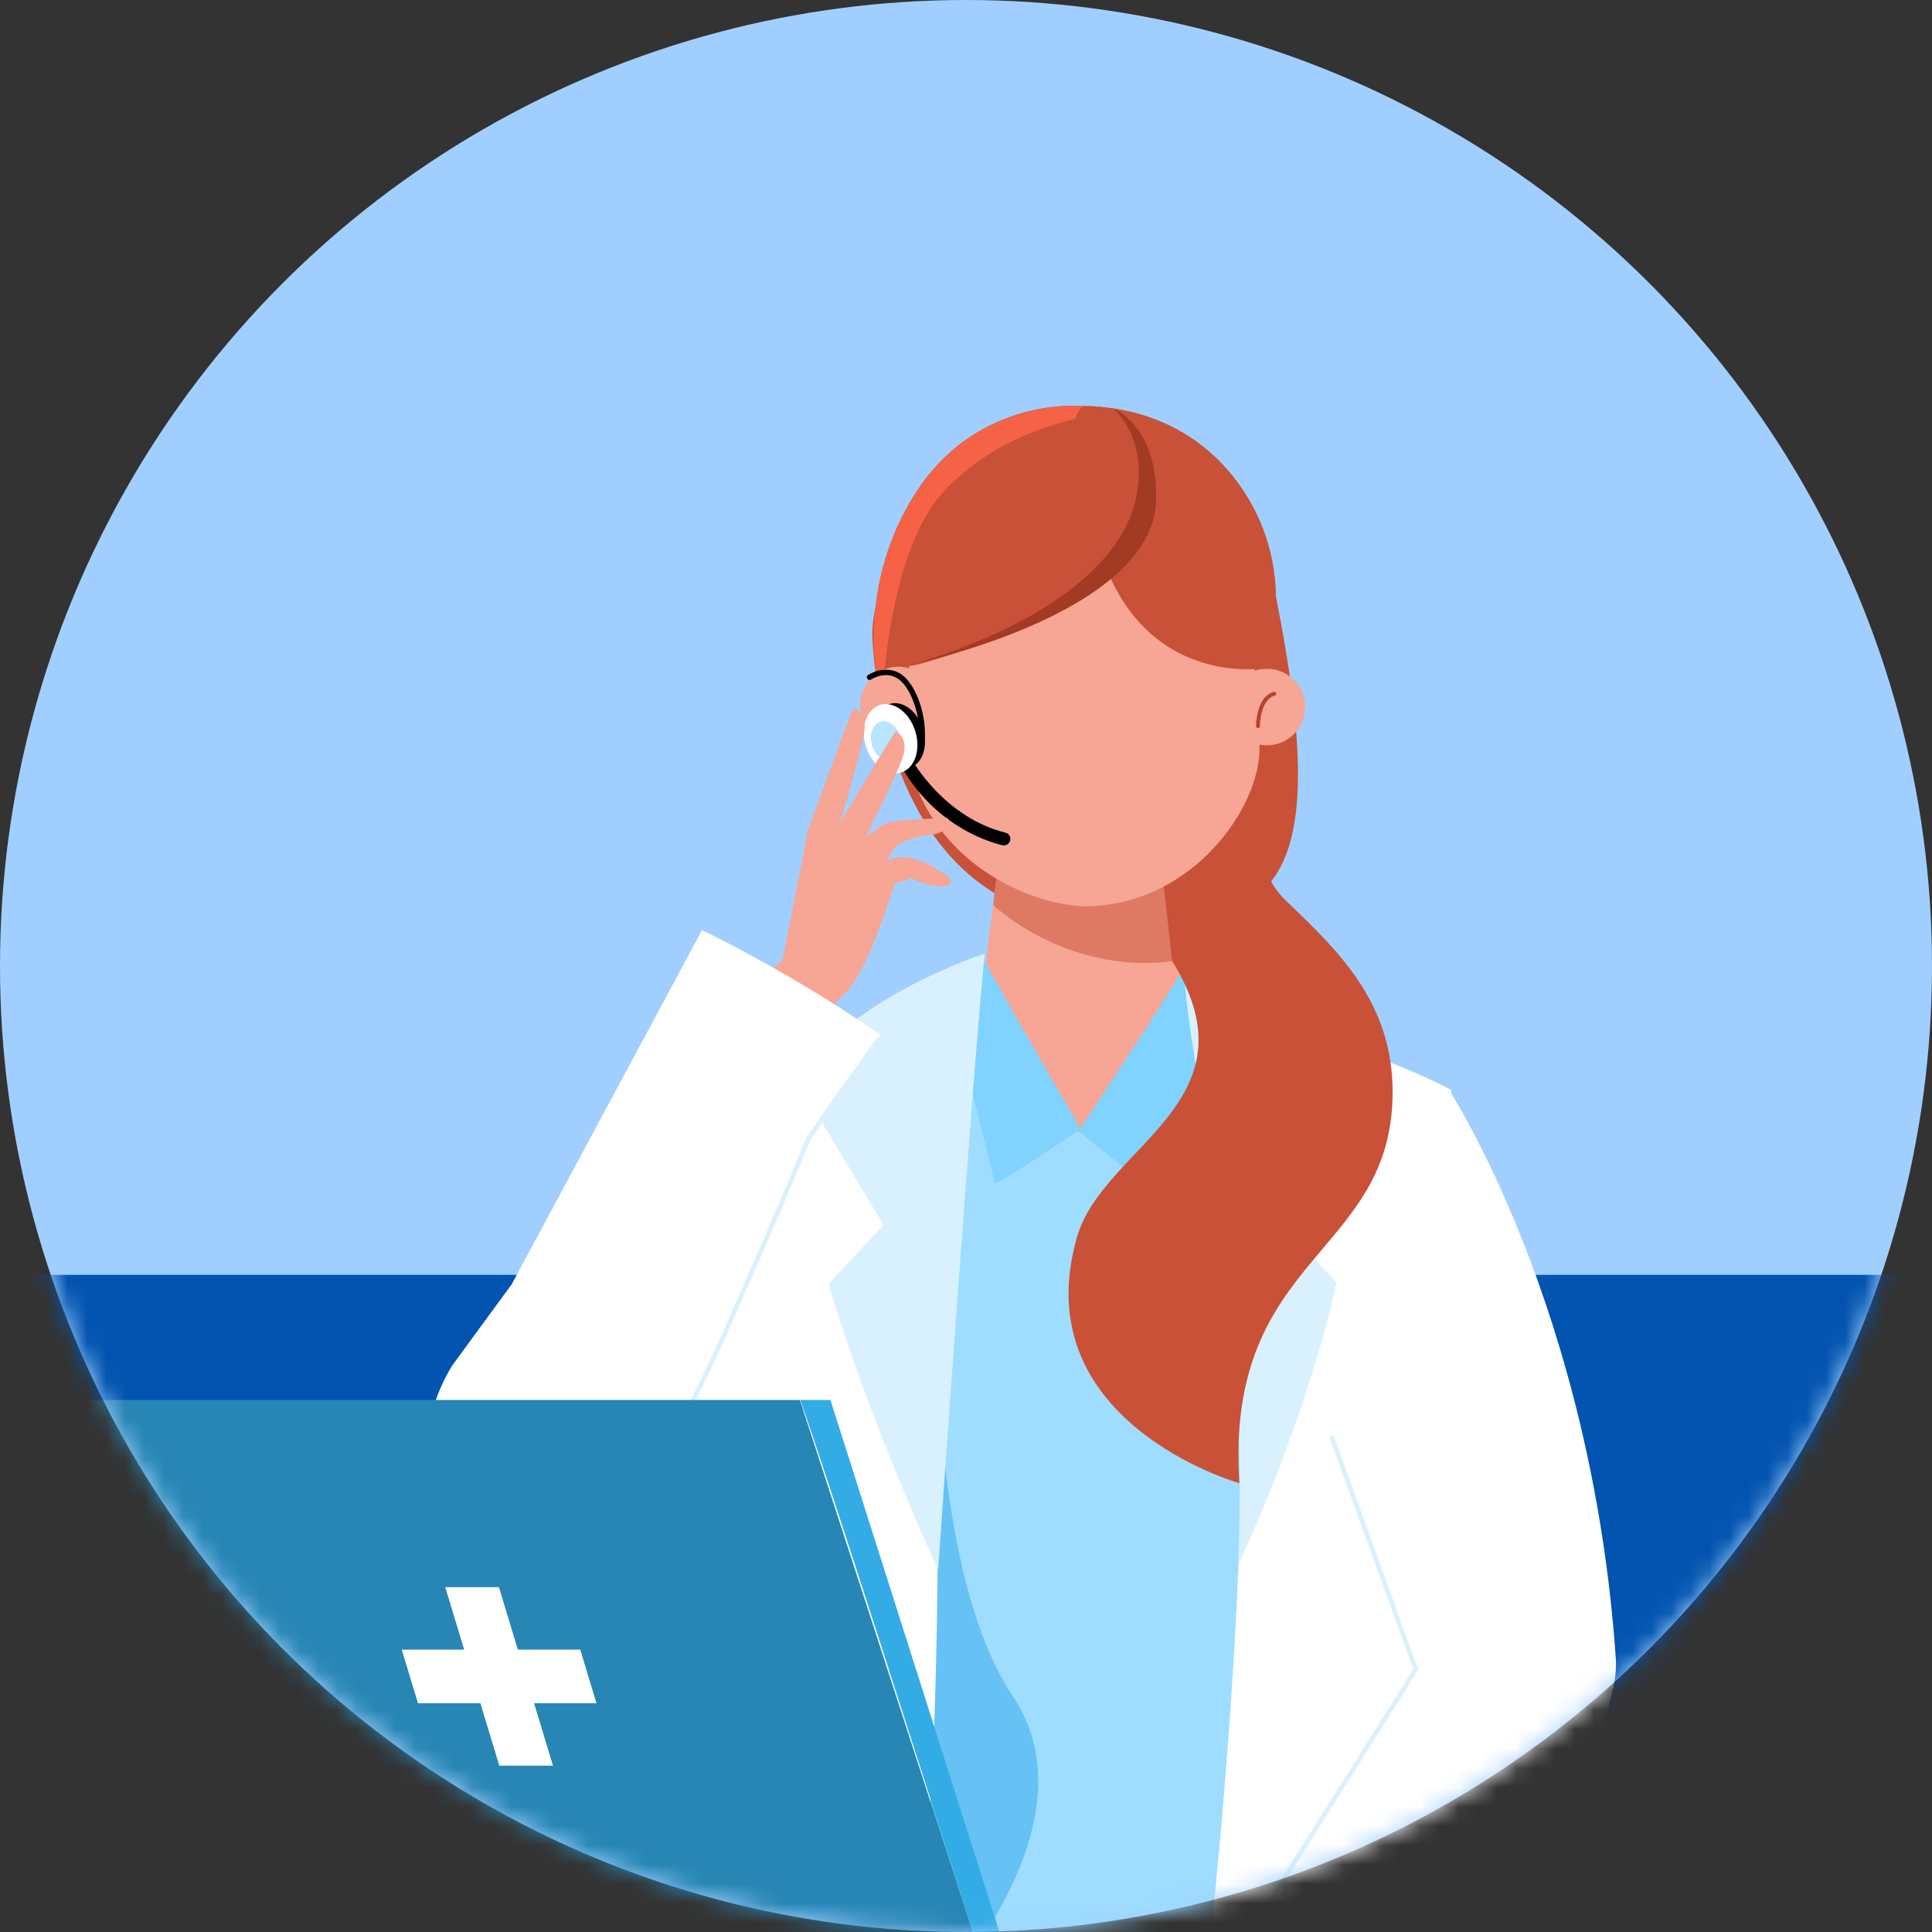
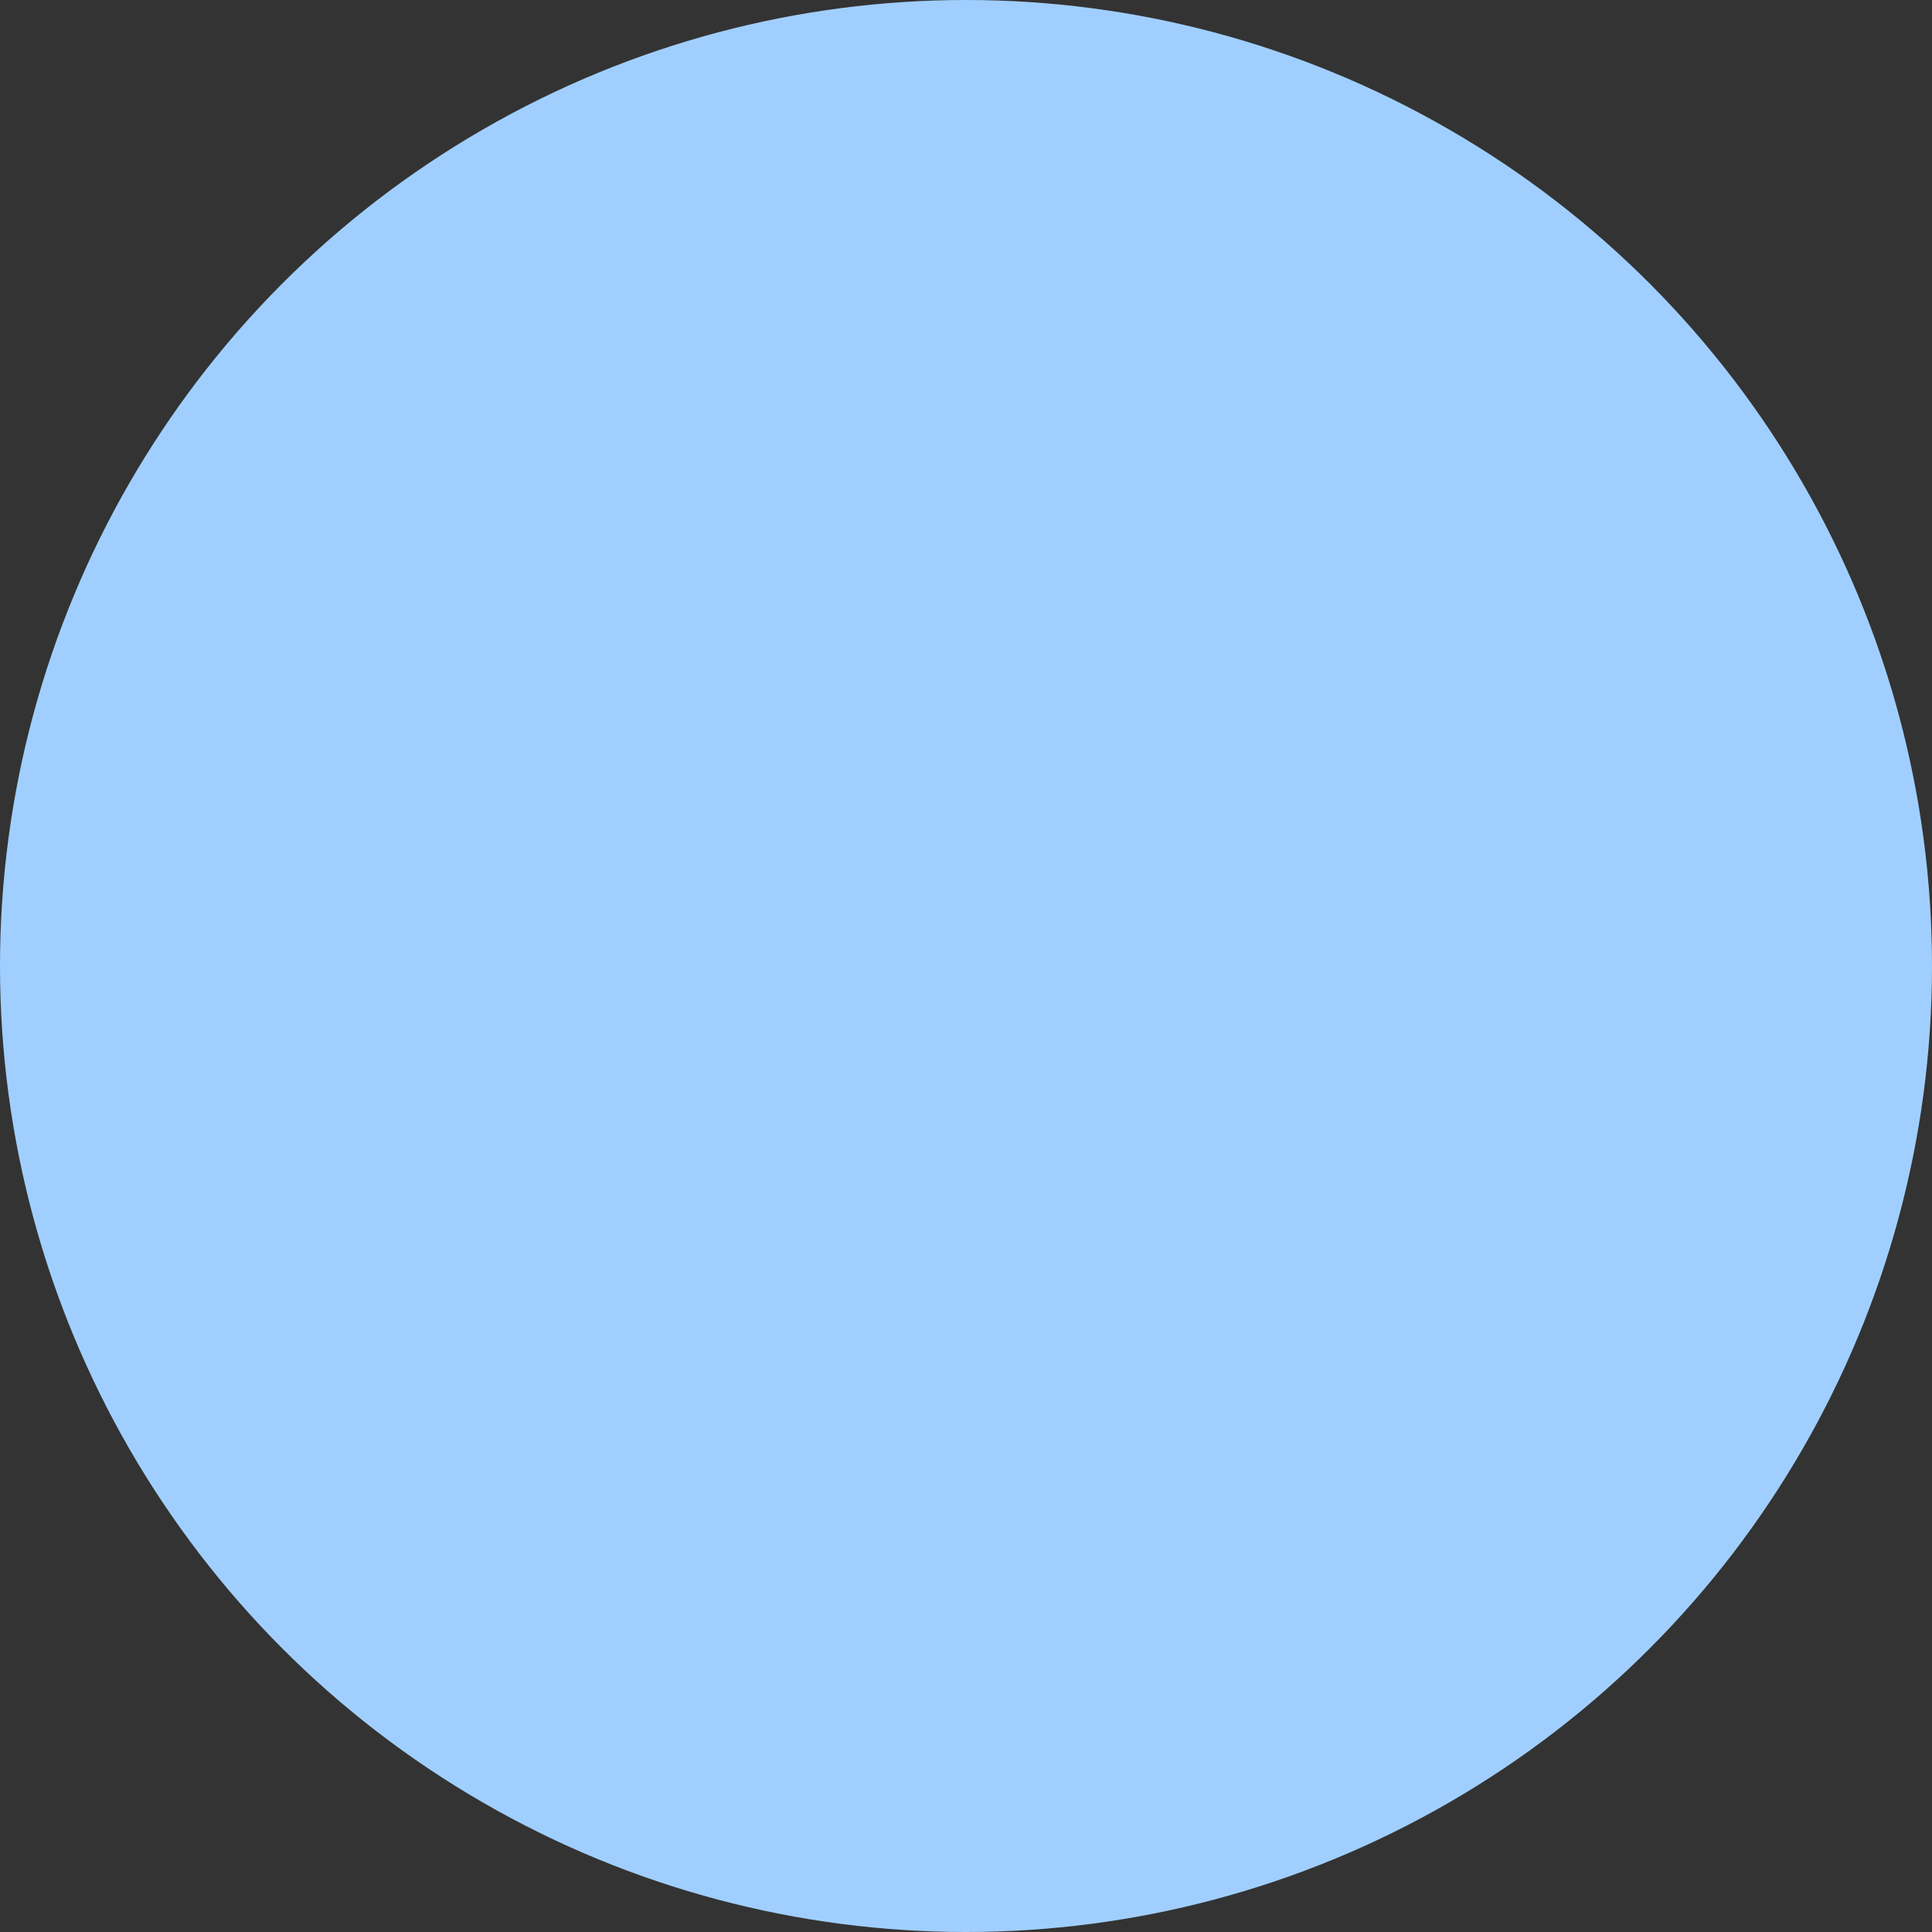
<svg xmlns="http://www.w3.org/2000/svg" width="100" height="100" viewBox="0 0 100 100" fill="none">
  <rect x="0" y="0" width="100" height="100" fill="#333333" stroke="none" />
  <circle cx="50" cy="50" r="50" fill="#A0CFFF" />
  <mask id="mask0_255_257" style="mask-type:alpha" maskUnits="userSpaceOnUse" x="0" y="0" width="100" height="100">
-     <circle cx="50" cy="50" r="50" fill="#A0CFFF" />
-   </mask>
+     </mask>
  <g mask="url(#mask0_255_257)">
    <rect x="-6.803" y="65.986" width="123.129" height="61.224" fill="#0354B0" />
    <path d="M45.151 32.802C45.151 32.802 45.286 46.344 55.593 47.623C64.823 47.893 69.669 48.397 65.894 30.158C63.603 22.006 45.285 24.043 45.151 32.801V32.802Z" fill="#C95138" />
    <path d="M74.526 106.185H37.288L39.851 55.2C50.163 50.915 60.802 51.537 71.963 55.2L74.526 106.185Z" fill="#9EDDFF" />
    <path d="M48.57 59.895C48.57 60.341 47.165 79.957 52.419 87.791C57.671 95.626 45.564 106.576 45.564 106.576C34.257 102.748 41.181 56.958 48.571 59.896L48.57 59.895Z" fill="#66C2F5" />
    <path d="M61.737 54.276C61.737 54.276 60.648 58.396 56.231 58.582C51.814 58.768 50.459 54.276 50.459 54.276L51.402 46.844L51.968 42.389H60.229L61.155 49.683L61.737 54.276V54.276Z" fill="#F7A594" />
-     <path d="M61.155 49.684C57.16 50.369 53.559 48.738 51.402 46.844L51.967 42.389H60.229L61.154 49.683L61.155 49.684Z" fill="#DE7964" />
+     <path d="M61.155 49.684C57.16 50.369 53.559 48.738 51.402 46.844L51.967 42.389L61.154 49.683L61.155 49.684Z" fill="#DE7964" />
    <path d="M50.795 49.348C50.795 49.634 55.937 58.432 55.937 58.432C55.937 58.432 51.48 61.46 51.48 61.231C51.48 61.002 49.367 52.833 49.367 52.833L50.795 49.348V49.348Z" fill="#80D3FF" />
    <path d="M61.422 49.805C61.422 50.091 55.823 58.546 55.823 58.546C55.823 58.546 59.936 61.917 59.936 61.688C59.936 61.46 62.85 53.29 62.85 53.29L61.422 49.805Z" fill="#80D3FF" />
    <path d="M45.999 111.105L33.023 110.291L38.016 84.565L38.009 84.436L37.615 77.63L37.459 74.92L37.006 67.088L36.592 59.911L36.419 56.916C36.419 56.916 38.911 55.328 42.273 54.016C44.23 53.253 46.48 52.582 48.707 52.37C48.16 77.852 49.581 92.092 45.999 111.105Z" fill="white" />
    <path d="M44.815 71.637C43.507 72.952 42.025 74.37 40.248 75.757C39.436 76.392 38.562 77.021 37.615 77.63C34.857 79.407 31.478 81.023 27.194 82.169C26.721 82.35 26.271 82.43 25.851 82.42C22.52 82.345 20.941 76.716 22.985 71.839C23.637 70.281 24.659 68.8 26.112 67.601L36.592 59.911L41.272 56.477C41.276 56.474 41.281 56.472 41.285 56.47C46.226 53.944 50.725 66.532 44.815 71.637H44.815Z" fill="white" />
    <path d="M41.018 72.775L40.248 75.757L38.009 84.436L37.615 77.63C34.857 79.407 31.478 81.023 27.194 82.169C26.721 82.35 26.271 82.43 25.851 82.42C22.52 82.345 20.941 76.716 22.985 71.839C23.164 74.894 23.905 77.562 25.84 78.164C27.52 78.687 29.809 78.233 32.099 77.407C34 76.72 35.903 75.777 37.459 74.92C39.551 73.769 41.018 72.775 41.018 72.775Z" fill="#D9F1FF" />
    <path d="M63.576 52.86C69.629 53.437 75.127 56.424 75.127 56.424L73.575 84.564L78.567 110.29H61.532C62.696 100.05 65.738 76.95 63.575 52.86H63.576Z" fill="white" />
    <path d="M74.962 56.352C74.962 56.352 82.395 67.632 83.639 85.906C83.983 90.948 72.562 108.431 72.562 108.431H59.405L72.353 88.487C72.353 88.487 63.185 69.921 65.795 63.865C68.405 57.809 72.008 54.936 74.961 56.352H74.962Z" fill="white" />
    <path d="M59.728 108.164L59.529 108.038L73.151 86.399L68.803 74.367L69.024 74.287L73.41 86.427L73.38 86.475L59.728 108.164Z" fill="#D9F1FF" />
    <path d="M50.969 49.358C50.33 55.683 48.557 81.251 48.557 81.251C44.643 72.68 42.887 66.46 42.887 66.46L45.73 63.404L41.17 55.816C44.311 51.47 50.97 49.358 50.97 49.358H50.969Z" fill="#D9F1FF" />
    <path d="M61.21 49.403C61.532 56.292 64.715 65.595 64.088 81.025C68.003 72.455 69.174 66.381 69.174 66.381L66.331 63.325L70.89 55.737C68.468 52.117 61.21 49.403 61.21 49.403Z" fill="#D9F1FF" />
    <path d="M64.148 76.771C64.148 76.771 53.003 73.613 55.74 64.046C57.091 59.327 65.129 57.067 60.735 49.849C60.715 49.816 60.696 49.783 60.675 49.751L60.075 44.434C60.075 44.434 64.237 43.449 65.771 41.422C64.626 44.489 65.935 46.024 66.608 46.667C69.254 49.193 72.041 51.864 72.081 56.409C72.156 65.043 63.379 64.847 64.148 76.77L64.148 76.771Z" fill="#C95138" />
    <path d="M64.679 36.962C66.656 39.556 62.772 46.892 56.139 46.914C51.954 46.748 45.351 42.798 47.059 34.556C45.863 27.678 50.101 21.18 56.139 21.18C62.178 21.18 66.025 29.711 64.679 36.963V36.962Z" fill="#F7A594" />
-     <path d="M65.574 38.577C66.668 38.577 67.554 37.69 67.554 36.597C67.554 35.503 66.668 34.617 65.574 34.617C64.481 34.617 63.594 35.503 63.594 36.597C63.594 37.69 64.481 38.577 65.574 38.577Z" fill="#F7A594" />
    <path d="M60.691 26.116C57.851 31.796 47.436 34.415 47.436 34.415L45.791 34.653L45.332 34.72C45.332 34.72 44.461 29.738 47.63 25.166C50.8 20.594 55.843 21.01 55.843 21.01C55.843 21.01 56.855 20.976 57.994 21.221C59.874 21.625 62.099 22.788 60.691 26.115V26.116Z" fill="#C95138" />
    <path d="M57.994 21.221C54.582 21.711 51.328 22.831 48.907 25.375C46.715 27.678 46.003 32.459 45.791 34.653L45.332 34.72C45.332 34.72 44.461 29.738 47.63 25.166C50.8 20.594 55.843 21.01 55.843 21.01C55.843 21.01 56.855 20.976 57.994 21.221V21.221Z" fill="#F56245" />
-     <path d="M56.35 25.934C54.671 22.131 56.019 21.052 56.019 21.052C56.019 21.052 61.063 20.637 64.232 25.209C67.402 29.78 65.454 34.584 65.454 34.584C65.454 34.584 57.811 35.912 56.35 25.934V25.934Z" fill="#C95138" />
    <path d="M46.506 38.469C47.599 38.469 48.486 37.583 48.486 36.489C48.486 35.396 47.599 34.509 46.506 34.509C45.412 34.509 44.526 35.396 44.526 36.489C44.526 37.583 45.412 38.469 46.506 38.469Z" fill="#F7A594" />
    <path d="M47.225 39.36C47.225 39.36 48.864 42.309 52.045 43.1C52.221 43.144 52.328 43.321 52.288 43.497C52.248 43.678 52.067 43.791 51.887 43.749C50.961 43.532 48.354 42.627 46.675 39.715L47.225 39.36Z" fill="black" />
    <path d="M47.084 39.744C47.75 39.534 48.056 38.624 47.768 37.711C47.481 36.798 46.708 36.228 46.042 36.438C45.376 36.647 45.07 37.558 45.357 38.471C45.645 39.384 46.418 39.954 47.084 39.744Z" fill="black" />
    <path d="M46.647 39.985C47.351 39.763 47.676 38.801 47.371 37.835C47.067 36.869 46.249 36.266 45.545 36.488C44.841 36.71 44.517 37.673 44.821 38.639C45.125 39.604 45.943 40.207 46.647 39.985Z" fill="white" />
    <path d="M46.615 38.136C46.79 38.692 46.603 39.247 46.198 39.375C45.792 39.502 45.32 39.155 45.145 38.599C44.969 38.042 45.157 37.487 45.562 37.359C45.968 37.232 46.44 37.579 46.615 38.136Z" fill="#B8E5FF" />
    <path d="M47.678 38.888C47.67 38.888 47.662 38.888 47.654 38.886C47.577 38.873 47.525 38.801 47.538 38.724C47.765 37.364 47.264 35.882 46.671 35.289C45.98 34.597 45.123 35.148 45.086 35.173C45.021 35.216 44.934 35.197 44.891 35.133C44.848 35.068 44.865 34.981 44.931 34.937C44.942 34.93 46.015 34.233 46.871 35.089C47.528 35.746 48.061 37.303 47.816 38.771C47.805 38.84 47.745 38.889 47.678 38.889V38.888Z" fill="black" />
    <path d="M46.978 34.441C46.978 34.441 56.263 32.148 58.494 26.782C59.901 23.083 57.63 21.134 57.63 21.134C57.63 21.134 59.917 22.03 59.841 25.857C59.721 31.855 46.978 34.441 46.978 34.441Z" fill="#A33A23" />
    <path d="M65.111 37.684C65.057 37.684 65.012 37.64 65.012 37.585C65.012 37.523 65.023 36.055 65.936 35.81C65.989 35.796 66.043 35.827 66.057 35.88C66.071 35.933 66.04 35.987 65.987 36.001C65.221 36.207 65.21 37.572 65.21 37.585C65.21 37.64 65.166 37.684 65.111 37.684Z" fill="#BA4228" />
    <path d="M37.888 59.749L34.227 55.588L40.658 49.529L43.626 51.396L37.888 59.749Z" fill="#F7A594" />
    <path d="M40.495 49.764C40.527 49.406 41.856 43.005 41.763 43.156C43.085 41.478 45.965 43.568 46.076 46.277C46.076 46.277 44.853 50.881 43.244 51.828C40.34 53.519 40.496 49.763 40.496 49.763L40.495 49.764Z" fill="#F7A594" />
    <path d="M41.759 43.142C41.759 43.142 44.111 36.63 44.18 36.664C44.249 36.697 44.844 36.82 44.748 37.783C44.651 38.747 43.057 44.05 43.057 44.05L41.759 43.142L41.759 43.142Z" fill="#F7A594" />
    <path d="M42.836 43.675C42.836 43.675 46.303 37.819 46.369 37.867C46.434 37.914 47.027 38.155 46.743 39.136C46.459 40.117 44.248 44.428 44.248 44.428L42.836 43.675V43.675Z" fill="#F7A594" />
    <path d="M43.101 44.743C43.205 44.556 45.364 42.84 45.855 42.616C46.346 42.392 49.069 42.346 49.069 42.346C49.069 42.346 49.207 43.116 48.165 43.212C47.123 43.308 46.374 43.767 46.374 43.767L44.667 46.581L43.101 44.742V44.743Z" fill="#F7A594" />
    <path d="M44.605 46.529C44.605 46.529 45.206 44.484 46.536 44.365C47.809 44.252 49.262 45.552 49.262 45.552C49.262 45.552 49.23 46.006 48.343 45.844C47.456 45.682 47.228 45.454 47.228 45.454L46.322 45.721L45.604 47.806L44.605 46.529H44.605Z" fill="#F7A594" />
    <path d="M38.1 49.039C37.518 48.73 36.932 48.423 36.334 48.147L26.487 66.471L23.408 70.678C19.457 77.076 24.742 86.174 33.658 77.82C35.342 76.242 35.816 74.223 35.816 74.223L38.3 68.057L42.348 58.013L45.591 53.587C43.202 51.899 40.682 50.411 38.1 49.039V49.039Z" fill="white" />
    <path d="M33.568 76.918L33.379 76.778C34.095 75.81 34.63 74.717 35.149 73.66C35.258 73.436 35.368 73.213 35.479 72.99C36.163 71.672 36.76 70.43 37.36 69.08C37.707 68.283 38.053 67.491 38.399 66.701C39.559 64.05 40.656 61.546 41.719 58.926L41.73 58.905C42.569 57.647 43.465 56.401 44.333 55.196C44.694 54.695 45.068 54.176 45.428 53.669L45.619 53.805C45.258 54.312 44.885 54.832 44.524 55.333C43.66 56.533 42.766 57.774 41.932 59.026C40.869 61.645 39.723 64.263 38.614 66.796C38.269 67.585 37.922 68.377 37.575 69.175C36.972 70.531 36.373 71.776 35.689 73.097C35.578 73.317 35.47 73.541 35.36 73.764C34.837 74.831 34.296 75.933 33.569 76.918L33.568 76.918Z" fill="#D9F1FF" />
    <path d="M42.983 72.463L51.899 100.525H75.848V101.712H50.913C48.321 93.593 42.47 75.32 41.421 72.463H42.982L42.983 72.463Z" fill="#33ACE6" />
    <path d="M41.403 72.463L50.906 101.711H44.337H13.293L4 72.463H41.403Z" fill="#2786B4" />
-     <path d="M25.844 91.391H28.622L25.825 82.152H23.046L25.844 91.391Z" fill="white" />
    <path d="M30.875 88.161L30.033 85.383H20.794L21.635 88.161H30.875Z" fill="white" />
  </g>
</svg>